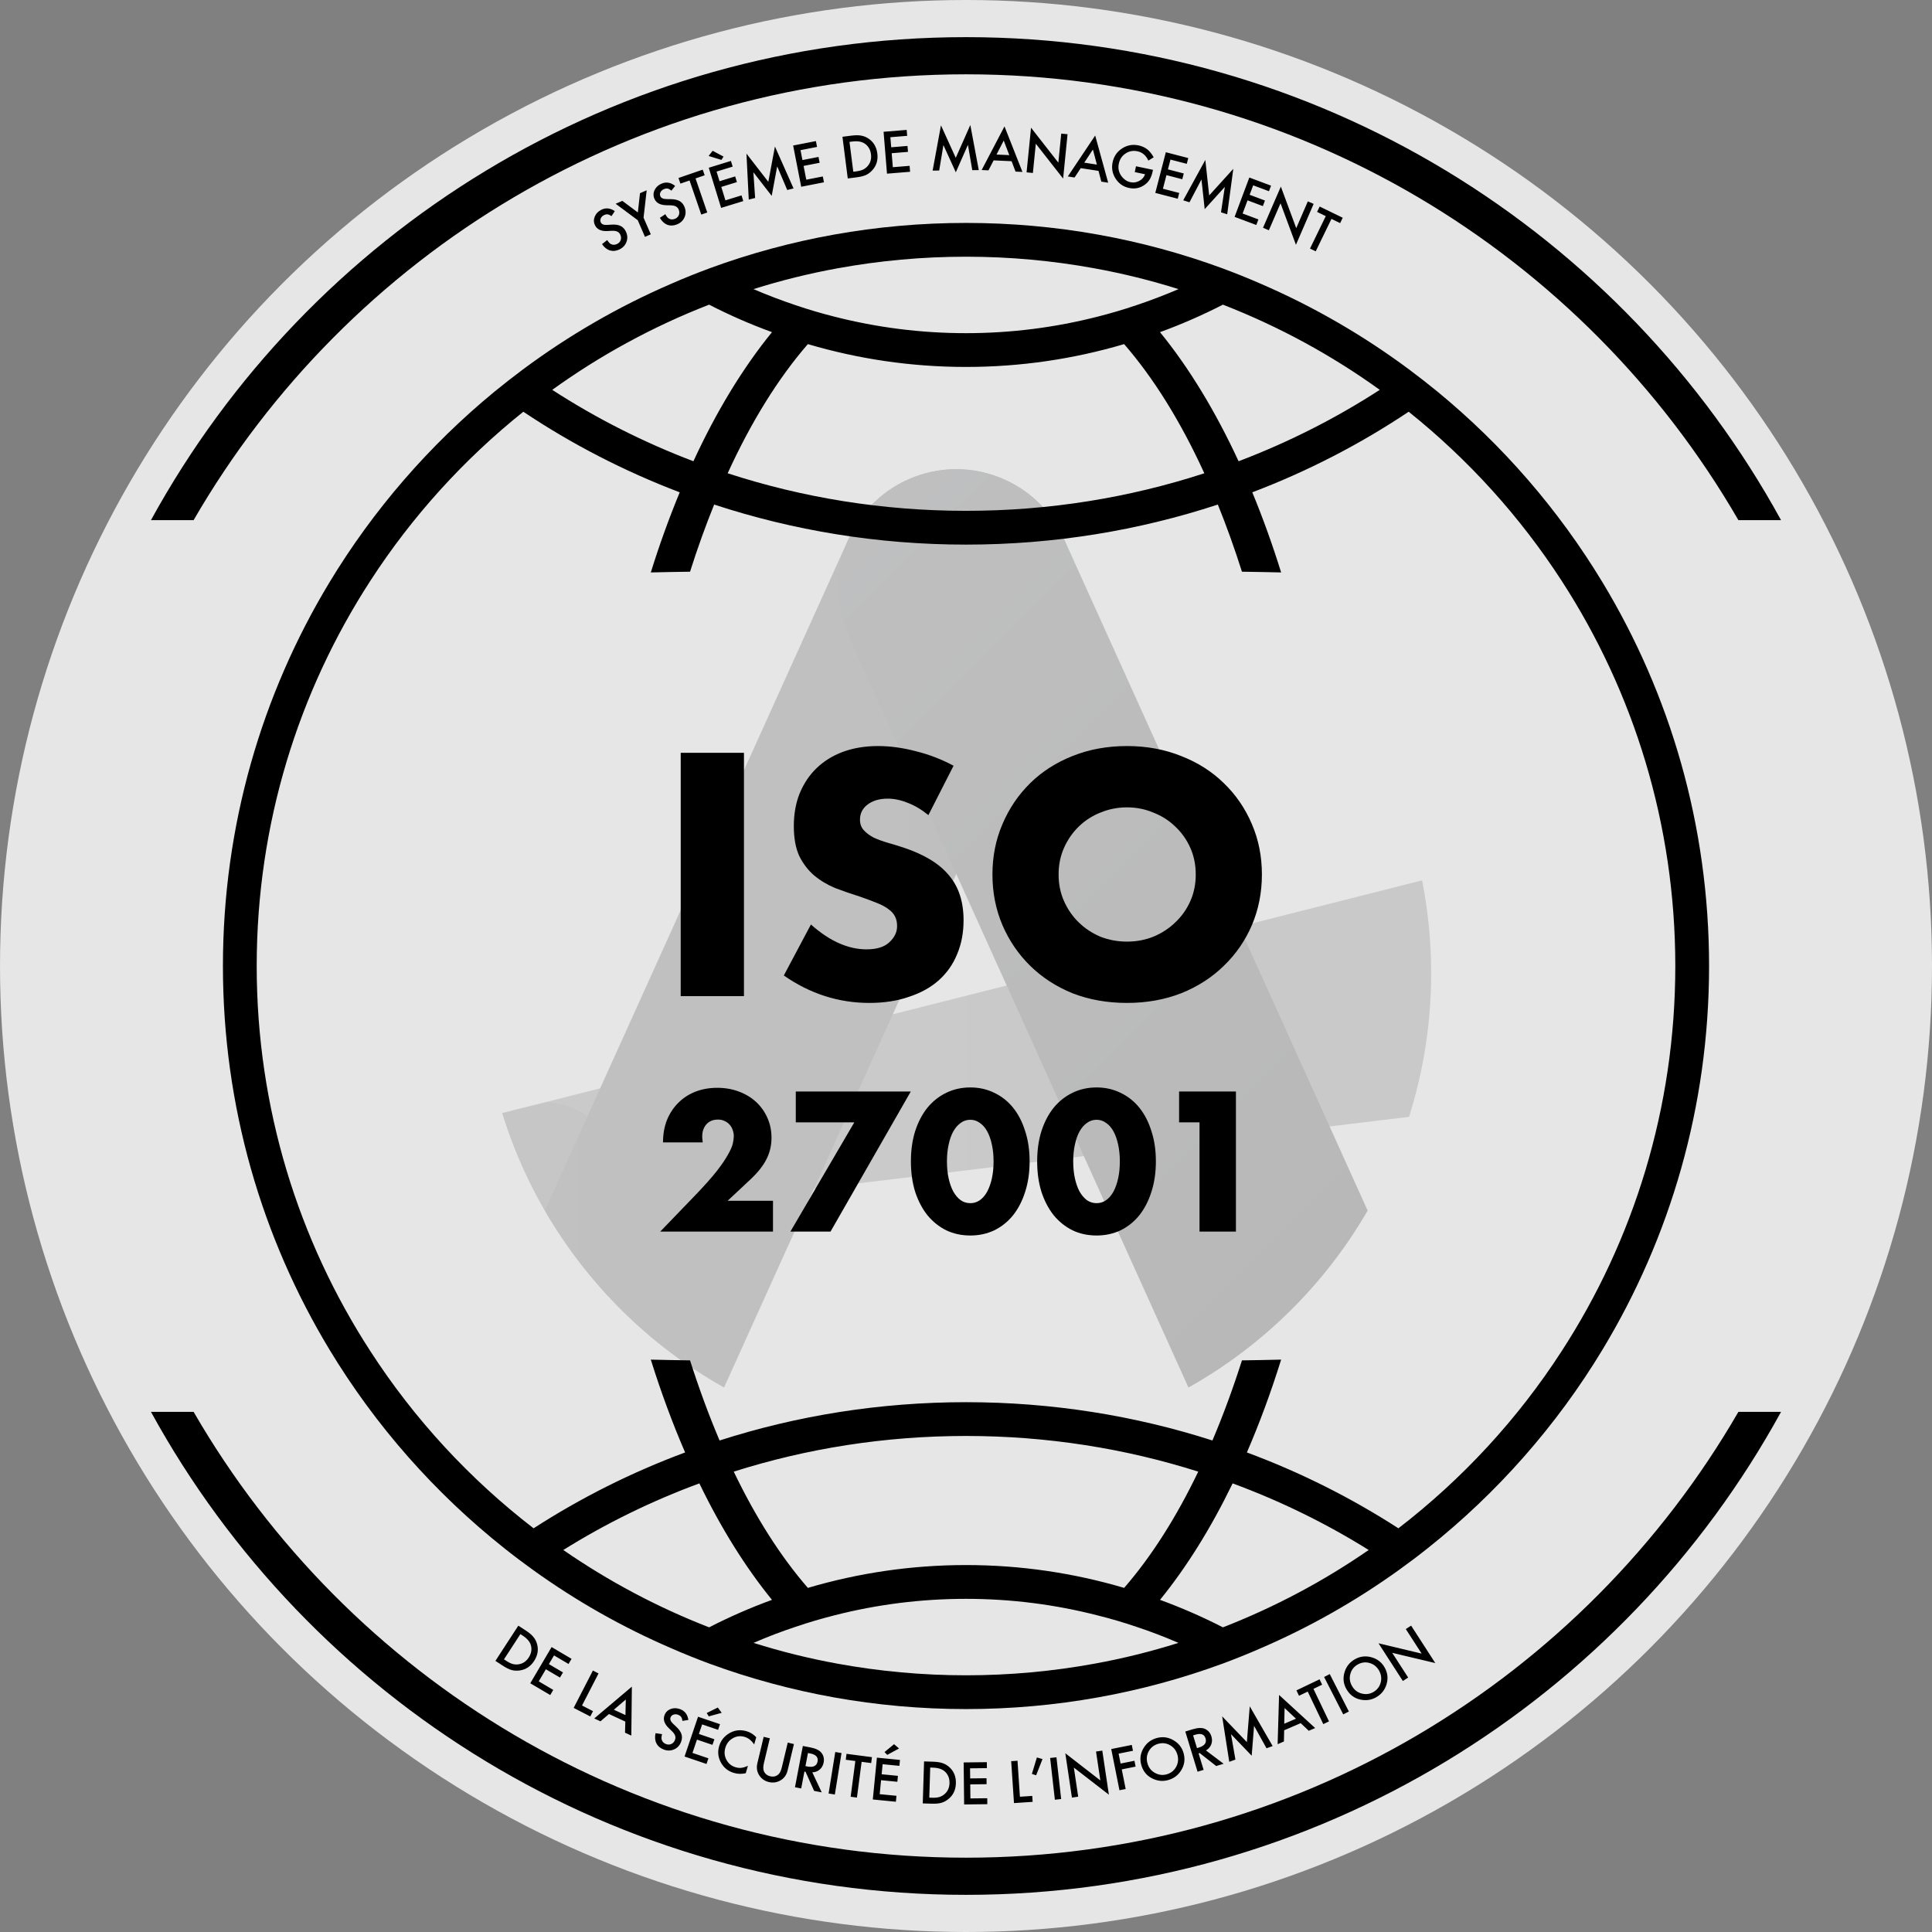
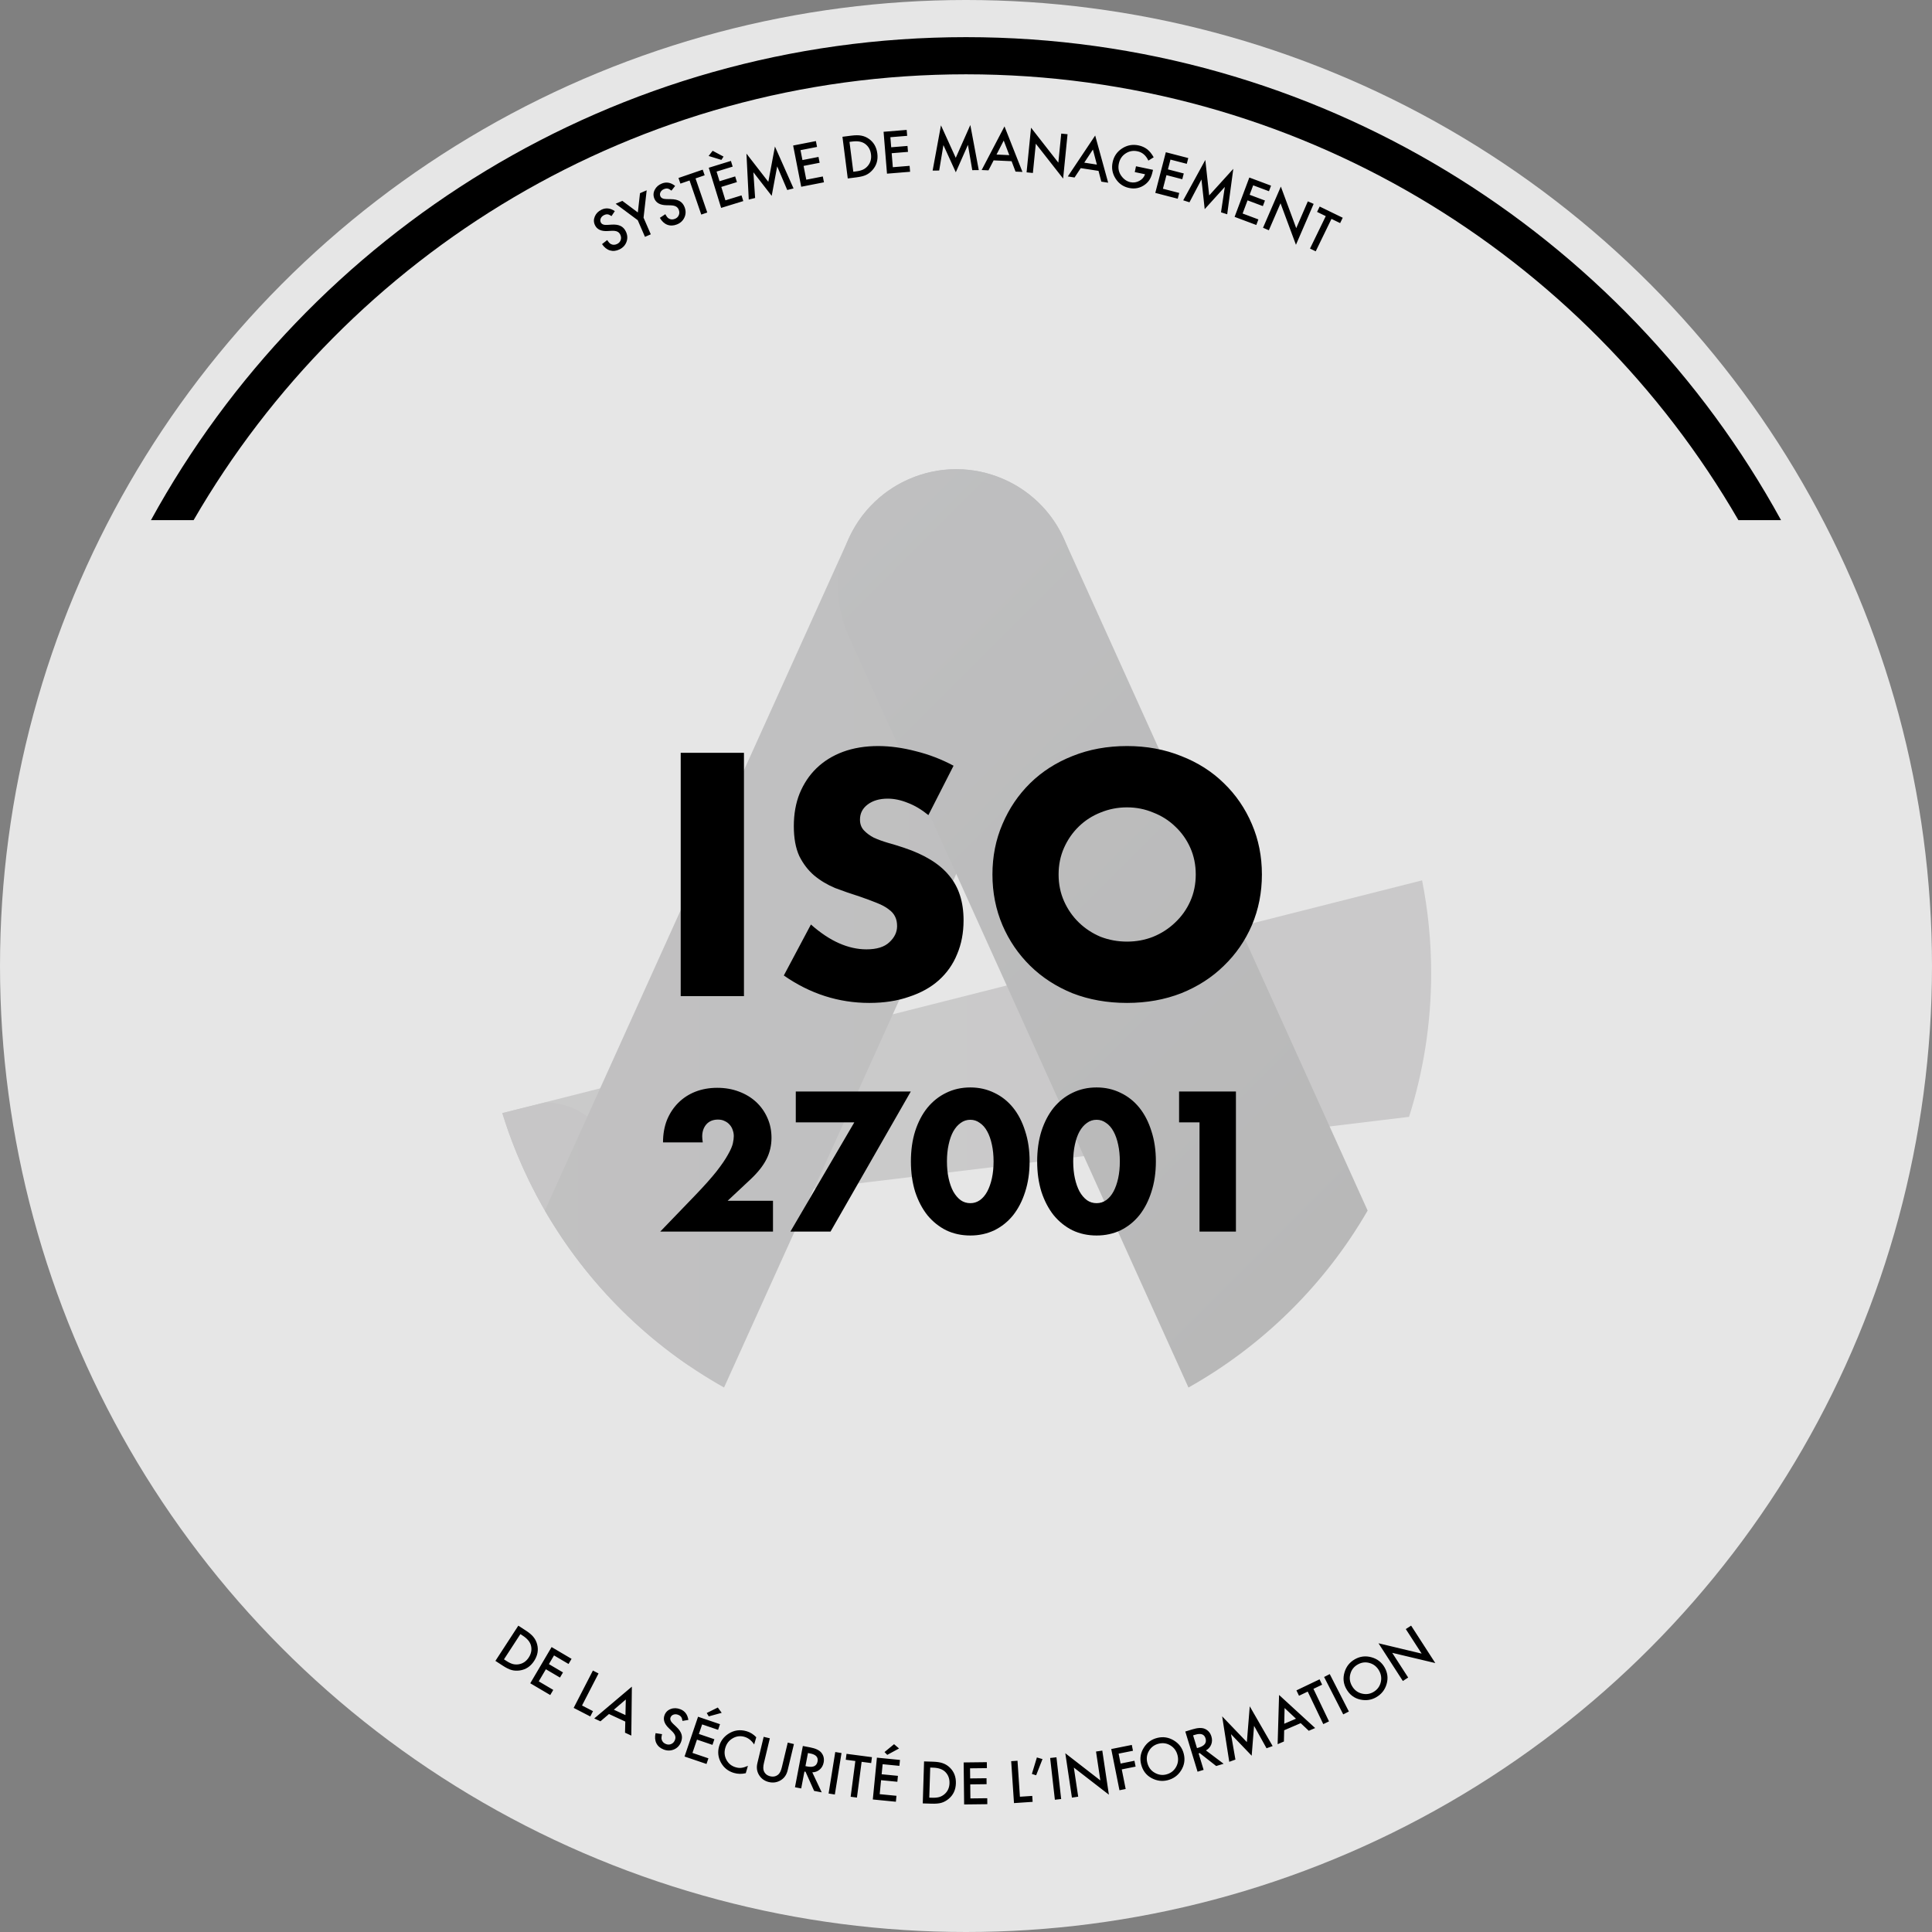
<svg xmlns="http://www.w3.org/2000/svg" width="350" height="350" viewBox="0 0 350 350" fill="none">
  <rect x="0" y="0" width="350" height="350" fill="#808080" stroke="none" />
  <circle opacity="0.8" cx="175" cy="175" r="175" fill="white" />
  <g opacity="0.2">
    <path d="M259.27 176.301C259.27 185.374 257.865 194.117 255.263 202.326L99.779 221.105C96.089 215.07 93.123 208.545 91 201.651L257.624 159.486C258.704 164.924 259.27 170.548 259.27 176.301Z" fill="url(#paint0_linear_447_3123)" />
    <path d="M124.791 247.404C108.875 236.54 96.796 220.471 91 201.649C93.144 201.101 95.712 200.464 98.771 199.727C101.313 199.727 103.713 200.488 105.662 201.744C107.611 203.002 109.105 204.757 109.837 206.745L124.791 247.404Z" fill="url(#paint1_linear_447_3123)" />
    <path d="M192.725 115.208L131.168 251.362C117.682 243.789 106.446 232.687 98.71 219.306L153.743 97.582C154.758 95.339 156.111 93.354 157.718 91.663C161.768 87.398 167.414 85 173.247 85C176.196 85 179.19 85.611 182.05 86.906C184.65 88.082 186.9 89.713 188.75 91.661C194.559 97.78 196.418 107.044 192.725 115.208Z" fill="url(#paint2_linear_447_3123)" />
    <path d="M247.761 219.309C240.025 232.689 228.787 243.791 215.301 251.365L153.744 115.208C150.053 107.044 151.912 97.784 157.721 91.663C159.571 89.713 161.821 88.082 164.421 86.906C167.282 85.611 170.275 85 173.224 85C179.057 85 184.703 87.398 188.751 91.663C190.36 93.354 191.713 95.339 192.728 97.582L247.761 219.309Z" fill="url(#paint3_linear_447_3123)" />
  </g>
  <path d="M134.775 136.381V180.461H123.316V136.381H134.775ZM168.187 147.664C166.939 146.651 165.692 145.91 164.445 145.442C163.198 144.936 161.99 144.682 160.82 144.682C159.339 144.682 158.131 145.033 157.196 145.735C156.26 146.436 155.793 147.352 155.793 148.482C155.793 149.262 156.027 149.905 156.494 150.412C156.962 150.918 157.566 151.367 158.307 151.756C159.086 152.107 159.943 152.419 160.879 152.692C161.853 152.965 162.808 153.257 163.743 153.569C167.485 154.816 170.213 156.492 171.928 158.596C173.682 160.662 174.559 163.371 174.559 166.722C174.559 168.983 174.169 171.029 173.39 172.861C172.649 174.693 171.538 176.271 170.057 177.596C168.615 178.882 166.822 179.876 164.679 180.578C162.574 181.318 160.177 181.689 157.488 181.689C151.915 181.689 146.751 180.032 141.996 176.719L146.907 167.482C148.621 169.002 150.317 170.133 151.993 170.873C153.669 171.614 155.325 171.984 156.962 171.984C158.833 171.984 160.216 171.555 161.113 170.698C162.048 169.84 162.516 168.866 162.516 167.775C162.516 167.112 162.399 166.547 162.165 166.079C161.931 165.573 161.541 165.125 160.996 164.735C160.45 164.306 159.729 163.916 158.833 163.566C157.975 163.215 156.923 162.825 155.676 162.396C154.195 161.929 152.733 161.422 151.291 160.876C149.888 160.292 148.621 159.532 147.491 158.596C146.4 157.661 145.503 156.492 144.802 155.089C144.139 153.647 143.808 151.834 143.808 149.652C143.808 147.469 144.159 145.501 144.86 143.747C145.601 141.954 146.614 140.434 147.9 139.187C149.225 137.901 150.823 136.907 152.694 136.206C154.604 135.504 156.728 135.153 159.067 135.153C161.249 135.153 163.529 135.465 165.907 136.089C168.284 136.673 170.564 137.55 172.747 138.719L168.187 147.664ZM191.775 158.421C191.775 160.175 192.106 161.792 192.769 163.273C193.431 164.754 194.328 166.04 195.458 167.132C196.588 168.223 197.894 169.08 199.375 169.704C200.895 170.289 202.493 170.581 204.169 170.581C205.845 170.581 207.423 170.289 208.904 169.704C210.424 169.08 211.749 168.223 212.879 167.132C214.049 166.04 214.965 164.754 215.627 163.273C216.29 161.792 216.621 160.175 216.621 158.421C216.621 156.667 216.29 155.05 215.627 153.569C214.965 152.088 214.049 150.801 212.879 149.71C211.749 148.619 210.424 147.781 208.904 147.196C207.423 146.573 205.845 146.261 204.169 146.261C202.493 146.261 200.895 146.573 199.375 147.196C197.894 147.781 196.588 148.619 195.458 149.71C194.328 150.801 193.431 152.088 192.769 153.569C192.106 155.05 191.775 156.667 191.775 158.421ZM179.79 158.421C179.79 155.147 180.394 152.107 181.603 149.301C182.811 146.456 184.487 143.981 186.63 141.876C188.774 139.772 191.327 138.135 194.289 136.966C197.29 135.757 200.583 135.153 204.169 135.153C207.715 135.153 210.989 135.757 213.99 136.966C216.991 138.135 219.564 139.772 221.707 141.876C223.89 143.981 225.585 146.456 226.793 149.301C228.001 152.107 228.606 155.147 228.606 158.421C228.606 161.695 228.001 164.754 226.793 167.599C225.585 170.406 223.89 172.861 221.707 174.966C219.564 177.07 216.991 178.727 213.99 179.935C210.989 181.104 207.715 181.689 204.169 181.689C200.583 181.689 197.29 181.104 194.289 179.935C191.327 178.727 188.774 177.07 186.63 174.966C184.487 172.861 182.811 170.406 181.603 167.599C180.394 164.754 179.79 161.695 179.79 158.421Z" fill="black" />
  <path d="M140.034 223.115H119.606L125.899 216.586C127.559 214.859 128.861 213.4 129.803 212.211C130.745 211 131.441 209.979 131.889 209.149C132.361 208.319 132.652 207.646 132.764 207.13C132.877 206.614 132.933 206.176 132.933 205.817C132.933 205.436 132.865 205.066 132.731 204.707C132.619 204.348 132.439 204.034 132.192 203.764C131.946 203.473 131.643 203.248 131.284 203.091C130.947 202.912 130.543 202.822 130.072 202.822C129.175 202.822 128.468 203.114 127.952 203.697C127.458 204.28 127.212 205.009 127.212 205.884C127.212 206.131 127.245 206.49 127.313 206.961H120.111C120.111 205.481 120.346 204.134 120.817 202.923C121.311 201.711 121.995 200.668 122.87 199.793C123.745 198.918 124.777 198.245 125.966 197.774C127.178 197.303 128.502 197.067 129.938 197.067C131.351 197.067 132.652 197.292 133.841 197.74C135.053 198.189 136.096 198.817 136.971 199.625C137.846 200.433 138.531 201.397 139.024 202.519C139.518 203.618 139.764 204.819 139.764 206.12C139.764 207.511 139.462 208.801 138.856 209.99C138.273 211.157 137.33 212.357 136.029 213.591L131.822 217.529H140.034V223.115ZM154.765 203.327H144.164V197.74H164.996L150.457 223.115H143.188L154.765 203.327ZM171.548 210.394C171.548 211.516 171.649 212.537 171.851 213.457C172.053 214.376 172.333 215.173 172.692 215.846C173.074 216.519 173.522 217.046 174.038 217.428C174.554 217.787 175.138 217.966 175.788 217.966C176.417 217.966 176.989 217.787 177.505 217.428C178.043 217.046 178.492 216.519 178.851 215.846C179.21 215.173 179.49 214.376 179.692 213.457C179.894 212.537 179.995 211.516 179.995 210.394C179.995 209.295 179.894 208.285 179.692 207.365C179.49 206.423 179.21 205.626 178.851 204.976C178.492 204.303 178.043 203.787 177.505 203.428C176.989 203.046 176.417 202.856 175.788 202.856C175.138 202.856 174.554 203.046 174.038 203.428C173.522 203.787 173.074 204.303 172.692 204.976C172.333 205.626 172.053 206.423 171.851 207.365C171.649 208.285 171.548 209.295 171.548 210.394ZM165.019 210.394C165.019 208.375 165.277 206.546 165.793 204.909C166.332 203.248 167.072 201.835 168.014 200.668C168.979 199.501 170.112 198.604 171.413 197.976C172.737 197.325 174.195 197 175.788 197C177.359 197 178.806 197.325 180.13 197.976C181.453 198.604 182.586 199.501 183.529 200.668C184.471 201.835 185.2 203.248 185.716 204.909C186.255 206.546 186.524 208.375 186.524 210.394C186.524 212.413 186.255 214.253 185.716 215.913C185.2 217.551 184.471 218.965 183.529 220.154C182.586 221.32 181.453 222.229 180.13 222.88C178.806 223.508 177.359 223.822 175.788 223.822C174.195 223.822 172.737 223.508 171.413 222.88C170.112 222.229 168.979 221.32 168.014 220.154C167.072 218.965 166.332 217.551 165.793 215.913C165.277 214.253 165.019 212.413 165.019 210.394ZM194.422 210.394C194.422 211.516 194.523 212.537 194.725 213.457C194.927 214.376 195.207 215.173 195.566 215.846C195.948 216.519 196.396 217.046 196.912 217.428C197.428 217.787 198.012 217.966 198.662 217.966C199.291 217.966 199.863 217.787 200.379 217.428C200.917 217.046 201.366 216.519 201.725 215.846C202.084 215.173 202.364 214.376 202.566 213.457C202.768 212.537 202.869 211.516 202.869 210.394C202.869 209.295 202.768 208.285 202.566 207.365C202.364 206.423 202.084 205.626 201.725 204.976C201.366 204.303 200.917 203.787 200.379 203.428C199.863 203.046 199.291 202.856 198.662 202.856C198.012 202.856 197.428 203.046 196.912 203.428C196.396 203.787 195.948 204.303 195.566 204.976C195.207 205.626 194.927 206.423 194.725 207.365C194.523 208.285 194.422 209.295 194.422 210.394ZM187.893 210.394C187.893 208.375 188.151 206.546 188.667 204.909C189.206 203.248 189.946 201.835 190.888 200.668C191.853 199.501 192.986 198.604 194.287 197.976C195.611 197.325 197.069 197 198.662 197C200.233 197 201.68 197.325 203.004 197.976C204.327 198.604 205.46 199.501 206.403 200.668C207.345 201.835 208.074 203.248 208.59 204.909C209.129 206.546 209.398 208.375 209.398 210.394C209.398 212.413 209.129 214.253 208.59 215.913C208.074 217.551 207.345 218.965 206.403 220.154C205.46 221.32 204.327 222.229 203.004 222.88C201.68 223.508 200.233 223.822 198.662 223.822C197.069 223.822 195.611 223.508 194.287 222.88C192.986 222.229 191.853 221.32 190.888 220.154C189.946 218.965 189.206 217.551 188.667 215.913C188.151 214.253 187.893 212.413 187.893 210.394ZM217.303 203.327H213.602V197.74H223.9V223.115H217.303V203.327Z" fill="black" />
-   <path d="M290.316 105.502C282.362 92.346 272.229 80.659 260.407 70.942C258.743 69.584 257.042 68.25 255.316 66.965C247.019 60.785 237.988 55.547 228.381 51.399C226.068 50.383 223.731 49.453 221.357 48.572C206.904 43.273 191.288 40.385 175 40.385C158.711 40.385 143.096 43.273 128.643 48.572C126.269 49.453 123.932 50.383 121.619 51.399C112.012 55.547 102.981 60.785 94.684 66.965C92.959 68.25 91.257 69.584 89.593 70.942C77.771 80.659 67.639 92.346 59.684 105.502C47.433 125.78 40.385 149.57 40.385 175C40.385 200.43 47.433 224.22 59.696 244.51C68.03 258.302 78.775 270.479 91.343 280.465C93.043 281.823 94.781 283.133 96.555 284.405C104.327 289.997 112.721 294.77 121.618 298.601C123.932 299.616 126.256 300.546 128.63 301.428H128.642C143.095 306.726 158.711 309.615 174.999 309.615C191.288 309.615 206.903 306.727 221.356 301.428H221.368C223.742 300.546 226.068 299.616 228.38 298.601C237.277 294.77 245.672 289.997 253.443 284.405C255.217 283.132 256.955 281.823 258.656 280.465C271.224 270.479 281.969 258.302 290.303 244.51C302.565 224.22 309.614 200.442 309.614 175C309.614 149.558 302.565 125.78 290.315 105.502H290.316ZM221.54 55.193C231.709 59.145 241.243 64.346 249.956 70.624C242.002 75.776 233.436 80.121 224.38 83.559C220.206 74.528 215.422 66.647 210.147 60.173C214.039 58.753 217.845 57.089 221.54 55.192L221.54 55.193ZM218.174 85.738C204.627 90.155 190.101 92.542 175 92.542C159.899 92.542 145.372 90.156 131.825 85.738C136.059 76.462 140.966 68.544 146.351 62.339C155.517 65.044 165.112 66.475 175 66.475C184.888 66.475 194.482 65.044 203.648 62.339C209.033 68.544 213.94 76.462 218.174 85.738ZM151.797 48.596C159.323 47.225 167.082 46.504 175 46.504C182.918 46.504 190.677 47.225 198.203 48.596C203.416 49.539 208.531 50.811 213.5 52.378C210.979 53.455 208.421 54.434 205.827 55.303C203.513 56.086 201.189 56.772 198.815 57.371C191.142 59.329 183.175 60.357 175 60.357C166.825 60.357 158.858 59.329 151.185 57.371C148.81 56.772 146.474 56.086 144.172 55.303C141.578 54.434 139.008 53.455 136.499 52.378C141.467 50.811 146.583 49.539 151.796 48.596H151.797ZM128.459 55.193C132.155 57.089 135.961 58.754 139.853 60.173C134.578 66.647 129.781 74.528 125.62 83.56C116.565 80.121 107.998 75.776 100.043 70.625C108.756 64.347 118.29 59.145 128.459 55.193ZM128.459 294.808C119.073 291.161 110.213 286.437 102.05 280.796C109.747 275.987 118.008 271.935 126.697 268.729C130.6 276.806 135.031 283.905 139.852 289.828C135.96 291.247 132.155 292.911 128.459 294.809L128.459 294.808ZM132.927 266.6C146.156 262.403 160.303 260.138 175 260.138C189.697 260.138 203.844 262.403 217.073 266.6C213.108 274.873 208.58 281.983 203.649 287.661C194.483 284.956 184.888 283.524 175.001 283.524C165.113 283.524 155.518 284.956 146.352 287.661C141.42 281.982 136.892 274.873 132.927 266.6H132.927ZM198.203 301.404C190.677 302.774 182.918 303.497 175 303.497C167.082 303.497 159.323 302.774 151.797 301.404C146.583 300.462 141.48 299.189 136.511 297.623C139.02 296.534 141.578 295.554 144.172 294.698C146.473 293.915 148.81 293.229 151.172 292.63C158.845 290.672 166.812 289.644 174.999 289.644C183.187 289.644 191.153 290.672 198.826 292.642C201.188 293.229 203.526 293.915 205.826 294.698C208.42 295.555 210.978 296.534 213.487 297.623C208.518 299.189 203.415 300.462 198.202 301.404H198.203ZM221.54 294.808C217.844 292.911 214.038 291.247 210.147 289.827C214.969 283.904 219.386 276.806 223.302 268.729C231.991 271.935 240.251 275.986 247.949 280.795C239.786 286.437 230.926 291.16 221.539 294.807L221.54 294.808ZM282.888 244.804C274.934 257.103 264.911 267.946 253.334 276.867C244.805 271.36 235.614 266.734 225.885 263.124C228.161 257.862 230.241 252.244 232.089 246.309C229.727 246.371 227.365 246.407 224.991 246.444C223.363 251.559 221.576 256.405 219.643 260.958C205.619 256.455 190.603 254.019 175 254.019C159.397 254.019 144.381 256.455 130.357 260.958C128.423 256.405 126.637 251.559 125.008 246.444C122.635 246.407 120.261 246.371 117.898 246.309C119.758 252.244 121.838 257.862 124.115 263.124C114.387 266.734 105.196 271.36 96.666 276.867C85.089 267.945 75.066 257.103 67.112 244.804C54.066 224.71 46.504 200.736 46.504 175C46.504 149.264 54.066 125.302 67.1 105.208C74.638 93.57 84.012 83.23 94.806 74.589C103.568 80.451 113.065 85.358 123.137 89.189C121.24 93.778 119.478 98.624 117.899 103.703C120.261 103.642 122.635 103.605 125.009 103.569C126.355 99.322 127.812 95.272 129.378 91.404C143.684 96.103 159.03 98.661 175.001 98.661C190.971 98.661 206.317 96.103 220.622 91.404C222.189 95.271 223.645 99.322 224.991 103.569C227.366 103.606 229.728 103.642 232.09 103.703C230.511 98.624 228.761 93.778 226.864 89.189C236.936 85.358 246.432 80.451 255.194 74.589C265.988 83.229 275.362 93.57 282.901 105.208C295.934 125.302 303.497 149.264 303.497 175C303.497 200.736 295.934 224.71 282.889 244.804H282.888Z" fill="black" />
  <path d="M111.379 38.246L110.78 39.148C110.491 38.952 110.256 38.846 110.074 38.832C109.88 38.809 109.667 38.854 109.433 38.966C109.146 39.105 108.947 39.301 108.836 39.556C108.724 39.807 108.726 40.054 108.843 40.297C109.004 40.631 109.383 40.78 109.979 40.745L110.798 40.694C111.463 40.651 112.002 40.73 112.417 40.931C112.83 41.129 113.15 41.464 113.377 41.935C113.682 42.565 113.723 43.187 113.501 43.802C113.278 44.42 112.852 44.881 112.225 45.184C111.63 45.471 111.054 45.532 110.496 45.367C109.944 45.199 109.467 44.818 109.063 44.224L110 43.488C110.241 43.867 110.459 44.106 110.651 44.203C111.007 44.396 111.389 44.394 111.798 44.197C112.12 44.041 112.336 43.804 112.445 43.485C112.554 43.166 112.528 42.841 112.368 42.509C112.304 42.376 112.226 42.264 112.135 42.173C112.045 42.078 111.938 42.003 111.814 41.95C111.691 41.892 111.549 41.854 111.386 41.834C111.221 41.811 111.036 41.804 110.828 41.813L110.034 41.857C108.904 41.913 108.155 41.559 107.787 40.795C107.538 40.28 107.527 39.755 107.754 39.218C107.979 38.679 108.384 38.268 108.97 37.985C109.761 37.604 110.563 37.691 111.379 38.246ZM115.533 39.891L111.532 36.915L112.744 36.389L115.552 38.485L115.941 35L117.152 34.474L116.587 39.433L117.897 42.449L116.843 42.907L115.533 39.891ZM122.307 33.682L121.64 34.535C121.368 34.317 121.141 34.194 120.961 34.166C120.769 34.128 120.553 34.156 120.311 34.25C120.014 34.366 119.801 34.547 119.67 34.792C119.539 35.034 119.523 35.28 119.621 35.531C119.756 35.877 120.122 36.055 120.719 36.065L121.539 36.078C122.205 36.086 122.737 36.206 123.135 36.438C123.532 36.668 123.826 37.026 124.016 37.513C124.271 38.165 124.264 38.788 123.996 39.384C123.726 39.983 123.266 40.41 122.617 40.664C122.002 40.904 121.423 40.921 120.879 40.713C120.342 40.504 119.895 40.087 119.539 39.464L120.529 38.802C120.741 39.199 120.939 39.453 121.123 39.565C121.464 39.785 121.845 39.812 122.267 39.647C122.601 39.516 122.834 39.296 122.967 38.987C123.1 38.677 123.1 38.351 122.966 38.008C122.912 37.87 122.843 37.753 122.759 37.655C122.677 37.553 122.576 37.471 122.456 37.408C122.338 37.341 122.199 37.292 122.038 37.259C121.876 37.224 121.691 37.203 121.483 37.195L120.688 37.178C119.557 37.147 118.838 36.737 118.529 35.947C118.321 35.415 118.35 34.89 118.617 34.373C118.883 33.852 119.319 33.474 119.925 33.237C120.743 32.917 121.536 33.066 122.307 33.682ZM126.004 32.322L128.128 38.499L127.041 38.873L124.918 32.695L123.263 33.264L122.912 32.243L127.304 30.734L127.655 31.755L126.004 32.322ZM132.73 30.185L129.813 31.083L130.352 32.831L133.183 31.959L133.501 32.991L130.669 33.863L131.418 36.294L134.334 35.396L134.652 36.428L130.638 37.664L128.398 30.39L132.412 29.153L132.73 30.185ZM128.371 28.257L129.102 27.315L131.077 28.368L130.689 28.967L128.371 28.257ZM135.645 36.153L135.225 27.825L139.188 32.936L140.387 26.542L143.759 34.136L142.615 34.42L140.794 30.139L139.8 35.481L136.482 31.206L136.798 35.867L135.645 36.153ZM148.015 26.617L145.02 27.202L145.371 28.997L148.278 28.429L148.486 29.488L145.578 30.057L146.066 32.553L149.061 31.968L149.268 33.027L145.146 33.833L143.685 26.363L147.807 25.557L148.015 26.617ZM153.58 32.329L152.617 24.778L154.202 24.576C154.961 24.48 155.571 24.478 156.03 24.572C156.521 24.658 156.982 24.853 157.411 25.156C158.281 25.767 158.79 26.652 158.937 27.809C159.085 28.97 158.799 29.96 158.079 30.781C157.717 31.192 157.322 31.496 156.893 31.693C156.494 31.886 155.911 32.032 155.145 32.129L153.58 32.329ZM154.583 31.113L155.096 31.047C155.608 30.982 156.027 30.874 156.352 30.723C156.677 30.566 156.96 30.346 157.202 30.063C157.698 29.48 157.893 28.777 157.788 27.956C157.683 27.128 157.32 26.491 156.7 26.047C156.143 25.651 155.378 25.515 154.407 25.639L153.893 25.704L154.583 31.113ZM164.342 24.609L161.3 24.857L161.449 26.68L164.402 26.439L164.49 27.515L161.537 27.756L161.744 30.291L164.785 30.043L164.873 31.119L160.687 31.461L160.068 23.874L164.254 23.533L164.342 24.609ZM168.954 30.907L170.464 22.706L173.144 28.592L175.783 22.646L177.315 30.813L176.137 30.826L175.35 26.24L173.153 31.21L170.909 26.285L170.142 30.894L168.954 30.907ZM183.26 29.203L180.005 29.053L179.072 30.86L177.836 30.803L181.973 22.896L185.228 31.145L183.972 31.087L183.26 29.203ZM182.842 28.103L181.834 25.466L180.532 27.996L182.842 28.103ZM185.974 31.223L186.782 23.134L191.729 29.464L192.254 24.201L193.397 24.315L192.595 32.35L187.647 26.035L187.117 31.337L185.974 31.223ZM199.007 30.957L195.787 30.459L194.666 32.156L193.444 31.966L198.403 24.548L200.756 33.099L199.514 32.906L199.007 30.957ZM198.71 29.819L197.99 27.088L196.425 29.465L198.71 29.819ZM205.796 30.12L208.874 30.765L208.822 31.011C208.705 31.57 208.535 32.052 208.313 32.455C208.101 32.827 207.806 33.155 207.427 33.438C206.573 34.072 205.611 34.277 204.543 34.053C203.501 33.834 202.687 33.271 202.102 32.363C201.517 31.451 201.336 30.466 201.558 29.408C201.784 28.327 202.354 27.49 203.268 26.895C204.182 26.298 205.181 26.113 206.265 26.34C206.848 26.462 207.366 26.695 207.821 27.038C208.254 27.378 208.648 27.863 209.002 28.495L208.04 29.094C207.6 28.152 206.94 27.589 206.062 27.405C205.274 27.24 204.556 27.373 203.908 27.805C203.262 28.227 202.855 28.84 202.687 29.645C202.513 30.474 202.667 31.22 203.15 31.882C203.602 32.497 204.153 32.873 204.802 33.009C205.356 33.125 205.892 33.043 206.411 32.762C206.93 32.478 207.271 32.079 207.432 31.566L205.574 31.176L205.796 30.12ZM214.996 29.677L212.042 28.912L211.583 30.682L214.451 31.425L214.181 32.47L211.313 31.727L210.675 34.19L213.629 34.955L213.358 36L209.292 34.947L211.201 27.579L215.267 28.632L214.996 29.677ZM214.351 36.288L218.355 28.973L219.054 35.403L223.425 30.584L222.319 38.819L221.196 38.462L221.887 33.861L218.243 37.891L217.656 32.511L215.483 36.647L214.351 36.288ZM229.883 34.644L227.025 33.574L226.384 35.286L229.159 36.326L228.78 37.337L226.005 36.298L225.113 38.68L227.971 39.75L227.592 40.761L223.659 39.288L226.328 32.16L230.262 33.633L229.883 34.644ZM228.809 41.26L232.038 33.8L234.825 41.334L236.926 36.48L237.98 36.936L234.773 44.347L231.98 36.826L229.863 41.716L228.809 41.26ZM241.208 39.655L238.354 45.531L237.321 45.029L240.175 39.154L238.6 38.389L239.072 37.418L243.249 39.447L242.778 40.418L241.208 39.655Z" fill="black" />
  <path d="M89.748 300.884L93.899 294.505L95.238 295.376C95.88 295.794 96.346 296.187 96.635 296.555C96.954 296.939 97.179 297.386 97.31 297.895C97.578 298.924 97.393 299.927 96.757 300.905C96.119 301.886 95.26 302.456 94.179 302.616C93.638 302.694 93.14 302.67 92.686 302.543C92.256 302.432 91.717 302.166 91.07 301.745L89.748 300.884ZM91.299 300.606L91.733 300.888C92.166 301.17 92.555 301.358 92.9 301.454C93.25 301.544 93.608 301.559 93.976 301.501C94.731 301.376 95.334 300.967 95.786 300.273C96.241 299.573 96.376 298.854 96.191 298.114C96.023 297.451 95.528 296.853 94.707 296.318L94.273 296.036L91.299 300.606ZM102.996 301.445L100.367 299.896L99.439 301.471L101.991 302.975L101.443 303.906L98.891 302.402L97.6 304.593L100.229 306.142L99.681 307.072L96.062 304.94L99.926 298.382L103.544 300.514L102.996 301.445ZM108.431 303.161L105.439 308.968L107.429 309.993L106.935 310.953L103.924 309.401L107.41 302.635L108.431 303.161ZM113.279 311.879L110.322 310.511L108.776 311.833L107.653 311.313L114.468 305.552L114.369 314.42L113.228 313.892L113.279 311.879ZM113.307 310.703L113.369 307.88L111.209 309.732L113.307 310.703ZM124.706 311.578L123.638 311.758C123.585 311.413 123.501 311.17 123.387 311.027C123.271 310.87 123.092 310.745 122.85 310.651C122.553 310.536 122.273 310.526 122.012 310.619C121.752 310.708 121.573 310.879 121.476 311.131C121.343 311.477 121.493 311.855 121.926 312.266L122.523 312.829C123.01 313.284 123.321 313.732 123.458 314.172C123.596 314.609 123.571 315.071 123.383 315.559C123.131 316.212 122.705 316.668 122.105 316.926C121.501 317.186 120.874 317.191 120.224 316.94C119.608 316.703 119.169 316.324 118.908 315.804C118.653 315.287 118.604 314.678 118.762 313.978L119.939 314.157C119.828 314.593 119.802 314.914 119.864 315.121C119.966 315.513 120.229 315.79 120.652 315.954C120.986 316.083 121.307 316.078 121.614 315.939C121.921 315.8 122.141 315.559 122.273 315.216C122.327 315.078 122.355 314.944 122.359 314.815C122.367 314.685 122.348 314.556 122.302 314.429C122.26 314.3 122.191 314.169 122.094 314.037C121.998 313.901 121.876 313.761 121.728 313.616L121.153 313.066C120.339 312.281 120.085 311.492 120.39 310.701C120.596 310.167 120.972 309.8 121.518 309.598C122.065 309.394 122.642 309.409 123.25 309.643C124.068 309.958 124.554 310.604 124.706 311.578ZM130.089 313.374L127.199 312.394L126.611 314.125L129.417 315.078L129.07 316.1L126.264 315.148L125.447 317.557L128.336 318.537L127.989 319.56L124.012 318.21L126.458 311.002L130.435 312.352L130.089 313.374ZM130.743 310.296L128.401 310.938L128.03 310.328L130.039 309.333L130.743 310.296ZM137.005 314.719L136.624 316.025C136.142 315.306 135.561 314.847 134.879 314.648C134.128 314.429 133.417 314.514 132.745 314.903C132.071 315.289 131.621 315.869 131.395 316.645C131.171 317.412 131.241 318.134 131.604 318.812C131.968 319.49 132.525 319.939 133.276 320.158C133.664 320.271 134.012 320.304 134.32 320.257C134.49 320.238 134.671 320.199 134.863 320.138C135.059 320.079 135.268 320 135.492 319.901L135.104 321.231C134.369 321.403 133.655 321.388 132.961 321.185C131.916 320.88 131.131 320.256 130.606 319.312C130.085 318.362 129.977 317.368 130.28 316.33C130.551 315.399 131.101 314.66 131.929 314.11C132.947 313.439 134.057 313.278 135.259 313.629C135.915 313.821 136.497 314.184 137.005 314.719ZM139.464 314.91L138.398 319.369C138.245 320.005 138.238 320.495 138.376 320.838C138.584 321.338 138.969 321.655 139.532 321.789C140.098 321.925 140.586 321.817 140.998 321.466C141.274 321.231 141.489 320.791 141.643 320.145L142.71 315.686L143.827 315.953L142.687 320.719C142.501 321.499 142.104 322.083 141.497 322.472C140.816 322.904 140.078 323.025 139.282 322.834C138.486 322.644 137.884 322.203 137.475 321.51C137.11 320.889 137.021 320.188 137.207 319.408L138.347 314.643L139.464 314.91ZM147.157 321.075L148.864 324.703L147.484 324.439L145.932 320.971L145.729 320.932L145.145 323.993L144.017 323.777L145.443 316.301L146.765 316.553C147.753 316.742 148.431 317.063 148.799 317.518C149.205 318.024 149.343 318.616 149.213 319.294C149.112 319.823 148.874 320.249 148.498 320.572C148.122 320.896 147.675 321.063 147.157 321.075ZM145.916 319.949L146.275 320.018C147.343 320.222 147.956 319.915 148.111 319.099C148.257 318.333 147.811 317.852 146.771 317.653L146.369 317.577L145.916 319.949ZM152.449 317.579L151.24 325.093L150.106 324.911L151.315 317.396L152.449 317.579ZM156.091 319.17L155.243 325.647L154.104 325.497L154.952 319.021L153.217 318.794L153.357 317.723L157.962 318.326L157.822 319.397L156.091 319.17ZM162.934 319.9L159.897 319.602L159.719 321.423L162.668 321.712L162.563 322.786L159.614 322.497L159.366 325.029L162.403 325.326L162.298 326.401L158.117 325.991L158.86 318.416L163.04 318.826L162.934 319.9ZM162.871 316.753L160.737 317.911L160.237 317.402L161.967 315.976L162.871 316.753ZM167.167 326.703L167.403 319.096L169 319.145C169.765 319.169 170.367 319.263 170.806 319.428C171.278 319.591 171.702 319.856 172.079 320.223C172.841 320.963 173.205 321.916 173.168 323.083C173.132 324.252 172.694 325.185 171.853 325.883C171.431 326.231 170.993 326.469 170.539 326.596C170.114 326.724 169.515 326.777 168.743 326.753L167.167 326.703ZM168.348 325.66L168.866 325.676C169.381 325.692 169.812 325.651 170.157 325.554C170.502 325.449 170.817 325.277 171.1 325.035C171.681 324.537 171.985 323.874 172.01 323.047C172.036 322.212 171.778 321.527 171.236 320.99C170.748 320.512 170.014 320.257 169.035 320.227L168.518 320.21L168.348 325.66ZM178.786 320.314L175.735 320.349L175.756 322.178L178.719 322.144L178.731 323.223L175.769 323.258L175.798 325.801L178.85 325.766L178.862 326.845L174.662 326.894L174.574 319.283L178.774 319.234L178.786 320.314ZM184.331 318.976L184.767 325.494L187 325.345L187.072 326.422L183.693 326.648L183.185 319.053L184.331 318.976ZM187.842 318.379L188.859 318.675L187.708 321.608L186.935 321.365L187.842 318.379ZM191.386 318.348L192.241 325.911L191.1 326.04L190.244 318.477L191.386 318.348ZM194.19 325.655L192.989 317.615L199.337 322.538L198.555 317.307L199.691 317.137L200.885 325.123L194.539 320.215L195.326 325.485L194.19 325.655ZM205.248 317.169L202.648 317.688L203.006 319.482L205.515 318.981L205.726 320.039L203.217 320.541L203.927 324.094L202.801 324.319L201.31 316.855L205.037 316.11L205.248 317.169ZM206.718 319.595C206.46 318.555 206.62 317.567 207.198 316.632C207.772 315.698 208.592 315.098 209.657 314.835C210.71 314.574 211.706 314.727 212.646 315.293C213.588 315.859 214.19 316.669 214.452 317.725C214.715 318.788 214.558 319.783 213.982 320.711C213.404 321.643 212.576 322.243 211.497 322.51C210.544 322.746 209.605 322.628 208.683 322.156C207.666 321.632 207.011 320.779 206.718 319.595ZM207.846 319.331C208.048 320.148 208.489 320.751 209.168 321.142C209.844 321.533 210.539 321.64 211.253 321.463C212.029 321.271 212.616 320.841 213.016 320.173C213.415 319.499 213.518 318.773 213.325 317.994C213.13 317.206 212.703 316.611 212.045 316.209C211.389 315.802 210.675 315.695 209.903 315.886C209.134 316.076 208.551 316.505 208.154 317.172C207.756 317.833 207.653 318.553 207.846 319.331ZM218.469 317.107L221.669 319.522L220.325 319.932L217.337 317.586L217.139 317.647L218.048 320.627L216.949 320.962L214.728 313.682L216.015 313.289C216.977 312.995 217.727 312.964 218.265 313.195C218.859 313.454 219.257 313.913 219.458 314.573C219.616 315.089 219.603 315.577 219.421 316.038C219.239 316.499 218.921 316.855 218.469 317.107ZM216.847 316.689L217.196 316.583C218.236 316.266 218.635 315.709 218.392 314.914C218.165 314.169 217.545 313.951 216.533 314.26L216.142 314.379L216.847 316.689ZM222.693 319.169L221.404 310.93L225.88 315.598L226.404 309.114L230.551 316.314L229.444 316.716L227.185 312.649L226.755 318.065L223.008 314.161L223.809 318.763L222.693 319.169ZM235.633 312.165L232.64 313.454L232.592 315.487L231.455 315.976L231.716 307.057L238.252 313.051L237.097 313.548L235.633 312.165ZM234.776 311.359L232.715 309.428L232.652 312.273L234.776 311.359ZM237.942 305.951L240.761 311.843L239.725 312.339L236.905 306.447L235.327 307.203L234.861 306.229L239.05 304.224L239.516 305.198L237.942 305.951ZM240.896 303.278L244.361 310.055L243.339 310.578L239.873 303.801L240.896 303.278ZM243.893 305.958C243.368 305.024 243.259 304.029 243.566 302.974C243.87 301.92 244.501 301.124 245.457 300.585C246.402 300.053 247.403 299.935 248.459 300.231C249.519 300.524 250.315 301.145 250.849 302.093C251.385 303.047 251.5 304.048 251.192 305.096C250.884 306.149 250.245 306.947 249.277 307.492C248.421 307.974 247.485 308.111 246.47 307.902C245.35 307.668 244.491 307.02 243.893 305.958ZM244.91 305.402C245.323 306.135 245.908 306.6 246.667 306.795C247.423 306.992 248.121 306.91 248.763 306.548C249.459 306.157 249.91 305.586 250.118 304.835C250.322 304.079 250.228 303.352 249.834 302.653C249.436 301.946 248.866 301.486 248.124 301.273C247.384 301.057 246.667 301.143 245.974 301.533C245.284 301.922 244.836 302.491 244.632 303.239C244.424 303.982 244.517 304.703 244.91 305.402ZM254.139 304.525L249.729 297.696L257.543 299.564L254.673 295.12L255.638 294.497L260.018 301.28L252.213 299.426L255.104 303.902L254.139 304.525Z" fill="black" />
  <path d="M175 13.461C115.208 13.461 63.003 45.947 35.072 94.231H27.346C55.932 42.085 111.337 6.73 175 6.73C238.663 6.73 294.068 42.085 322.653 94.231H314.928C286.997 45.947 234.792 13.461 175 13.461Z" fill="black" />
-   <path fill-rule="evenodd" clip-rule="evenodd" d="M322.653 255.77C294.068 307.915 238.663 343.269 175 343.269C111.338 343.269 55.932 307.915 27.347 255.77H35.073C63.004 304.053 115.208 336.538 175 336.538C234.792 336.538 286.997 304.053 314.927 255.77H322.653Z" fill="black" />
  <defs>
    <linearGradient id="paint0_linear_447_3123" x1="91" y1="190.296" x2="259.27" y2="190.296" gradientUnits="userSpaceOnUse">
      <stop stop-color="#5C595C" />
      <stop offset="1" stop-color="#595659" />
    </linearGradient>
    <linearGradient id="paint1_linear_447_3123" x1="107.896" y1="199.727" x2="107.896" y2="247.404" gradientUnits="userSpaceOnUse">
      <stop stop-color="#494749" />
      <stop offset="0.999" stop-color="#494749" />
    </linearGradient>
    <linearGradient id="paint2_linear_447_3123" x1="98.71" y1="168.181" x2="194.631" y2="168.181" gradientUnits="userSpaceOnUse">
      <stop stop-color="#2E2B2E" />
      <stop offset="1" stop-color="#222328" />
    </linearGradient>
    <linearGradient id="paint3_linear_447_3123" x1="139.945" y1="109.428" x2="250.86" y2="220.343" gradientUnits="userSpaceOnUse">
      <stop stop-color="#222328" />
      <stop offset="1" />
    </linearGradient>
  </defs>
</svg>